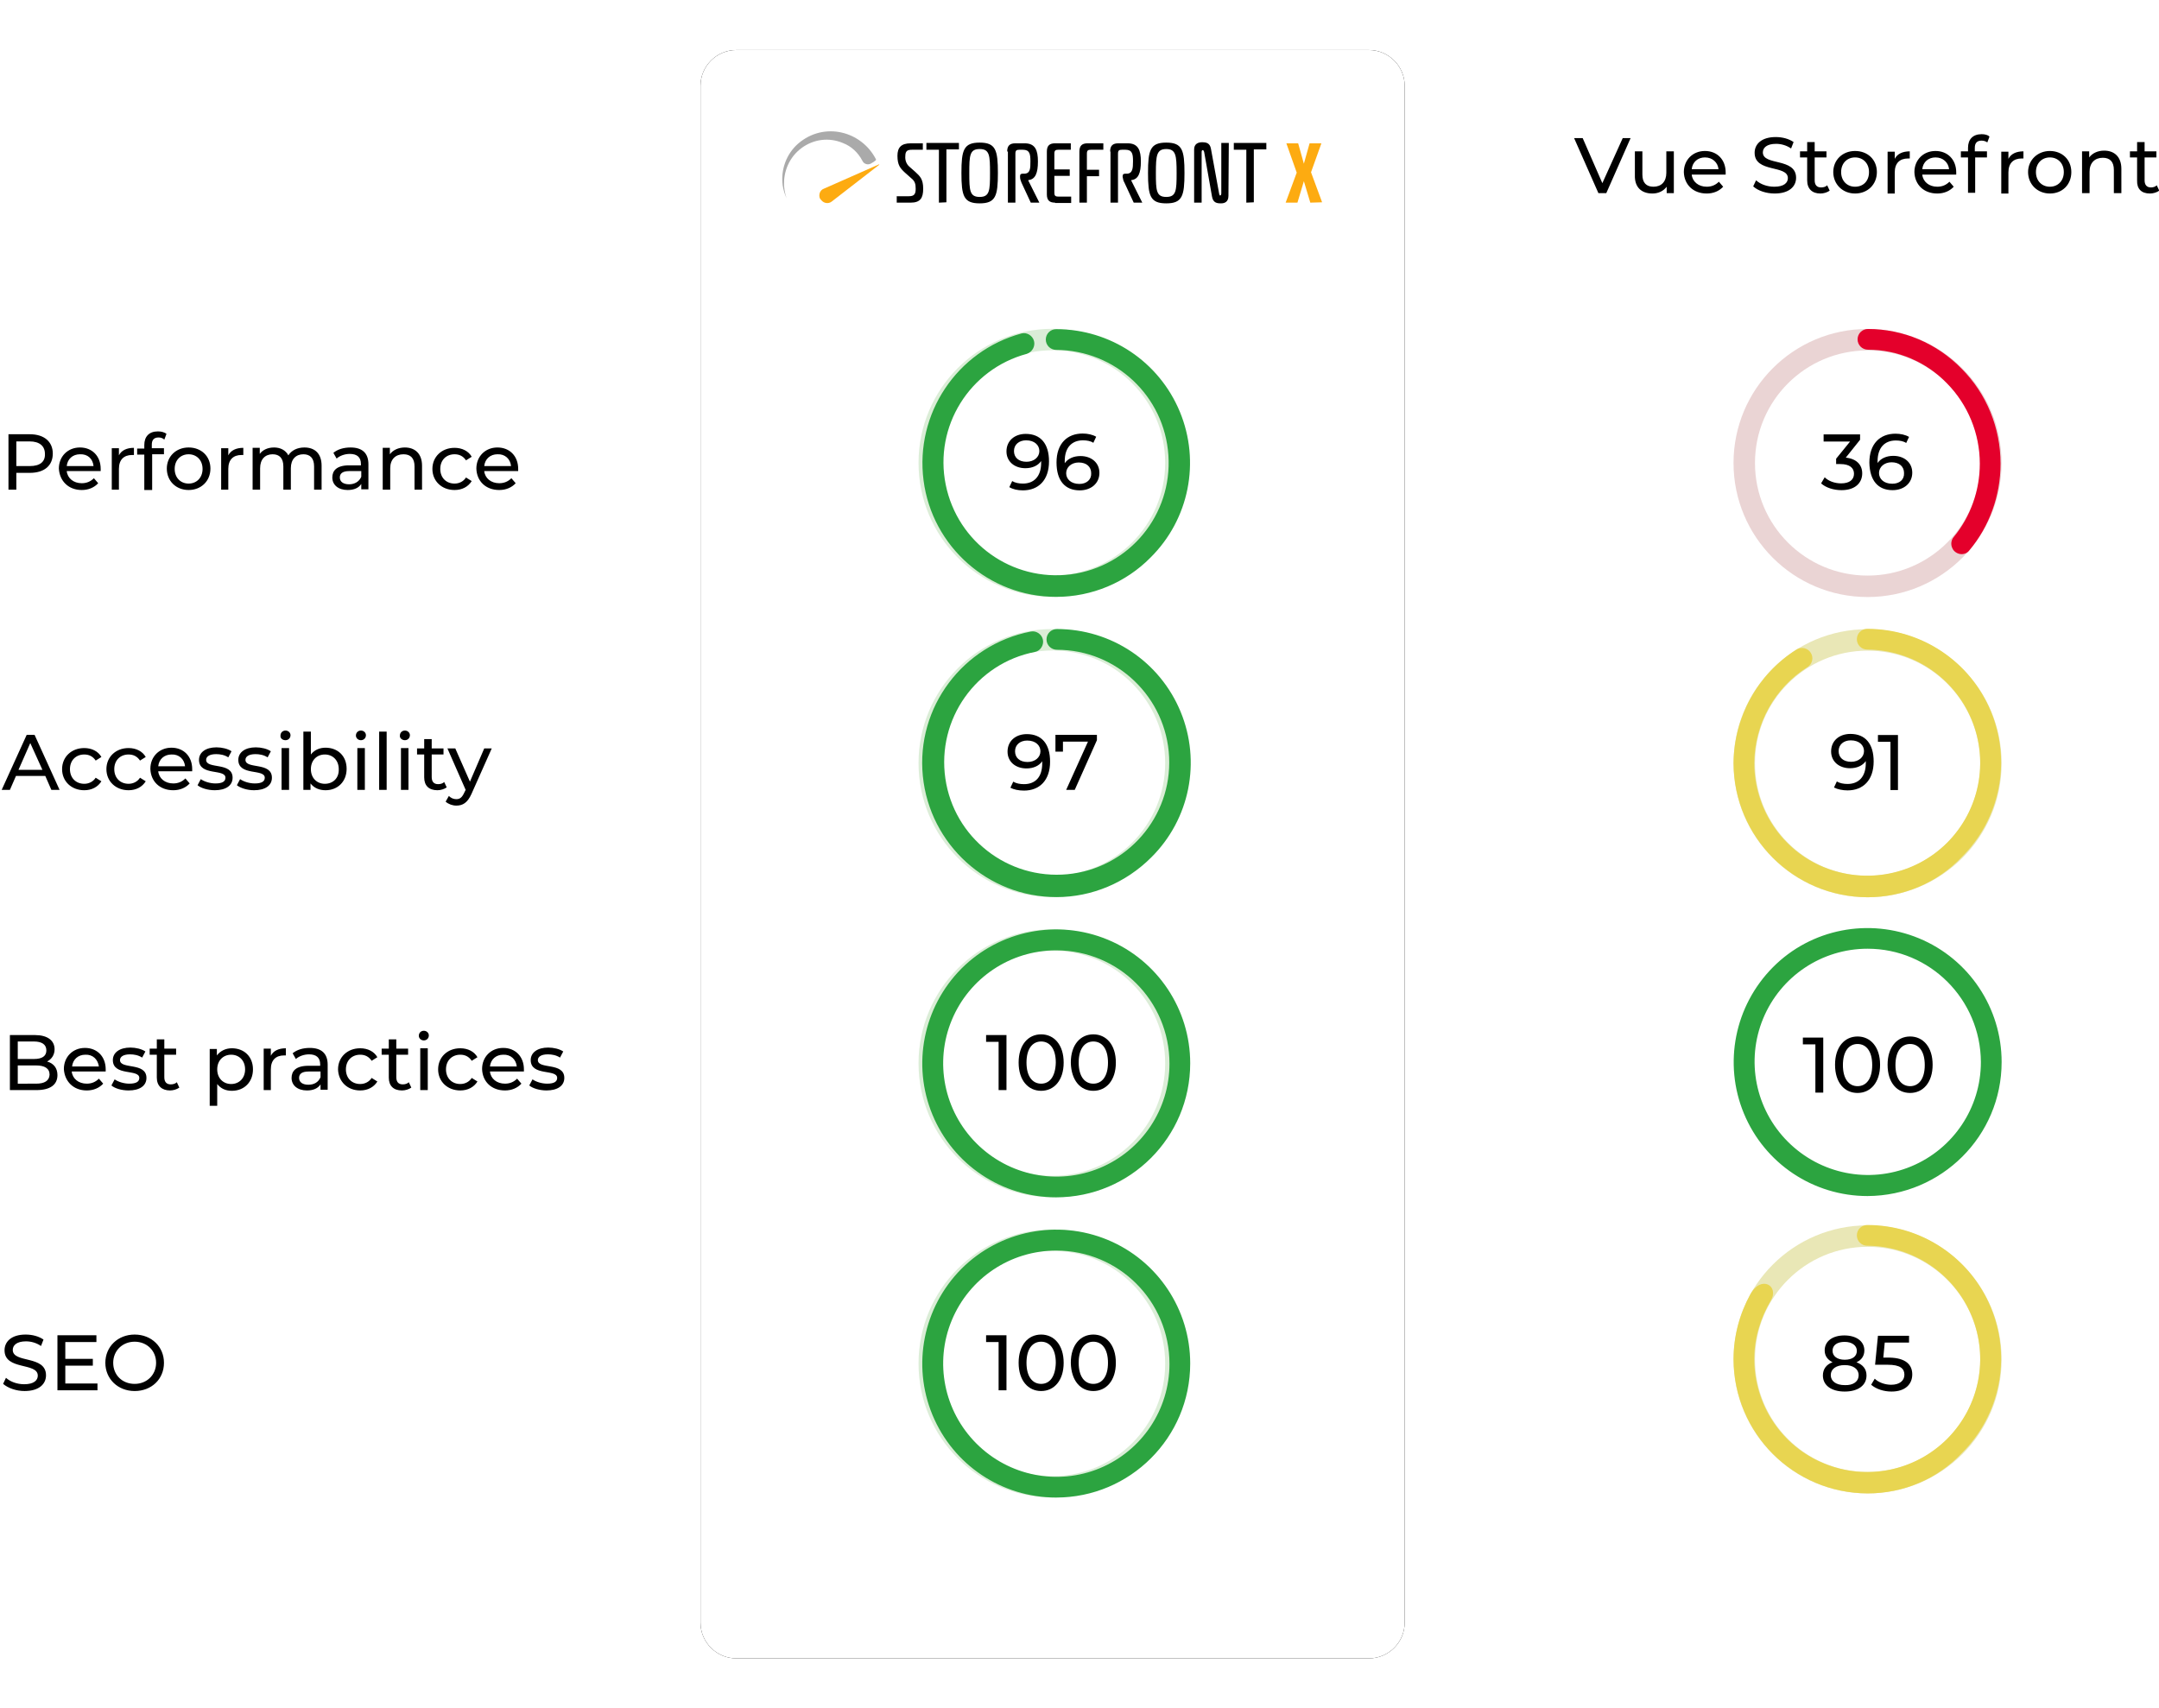
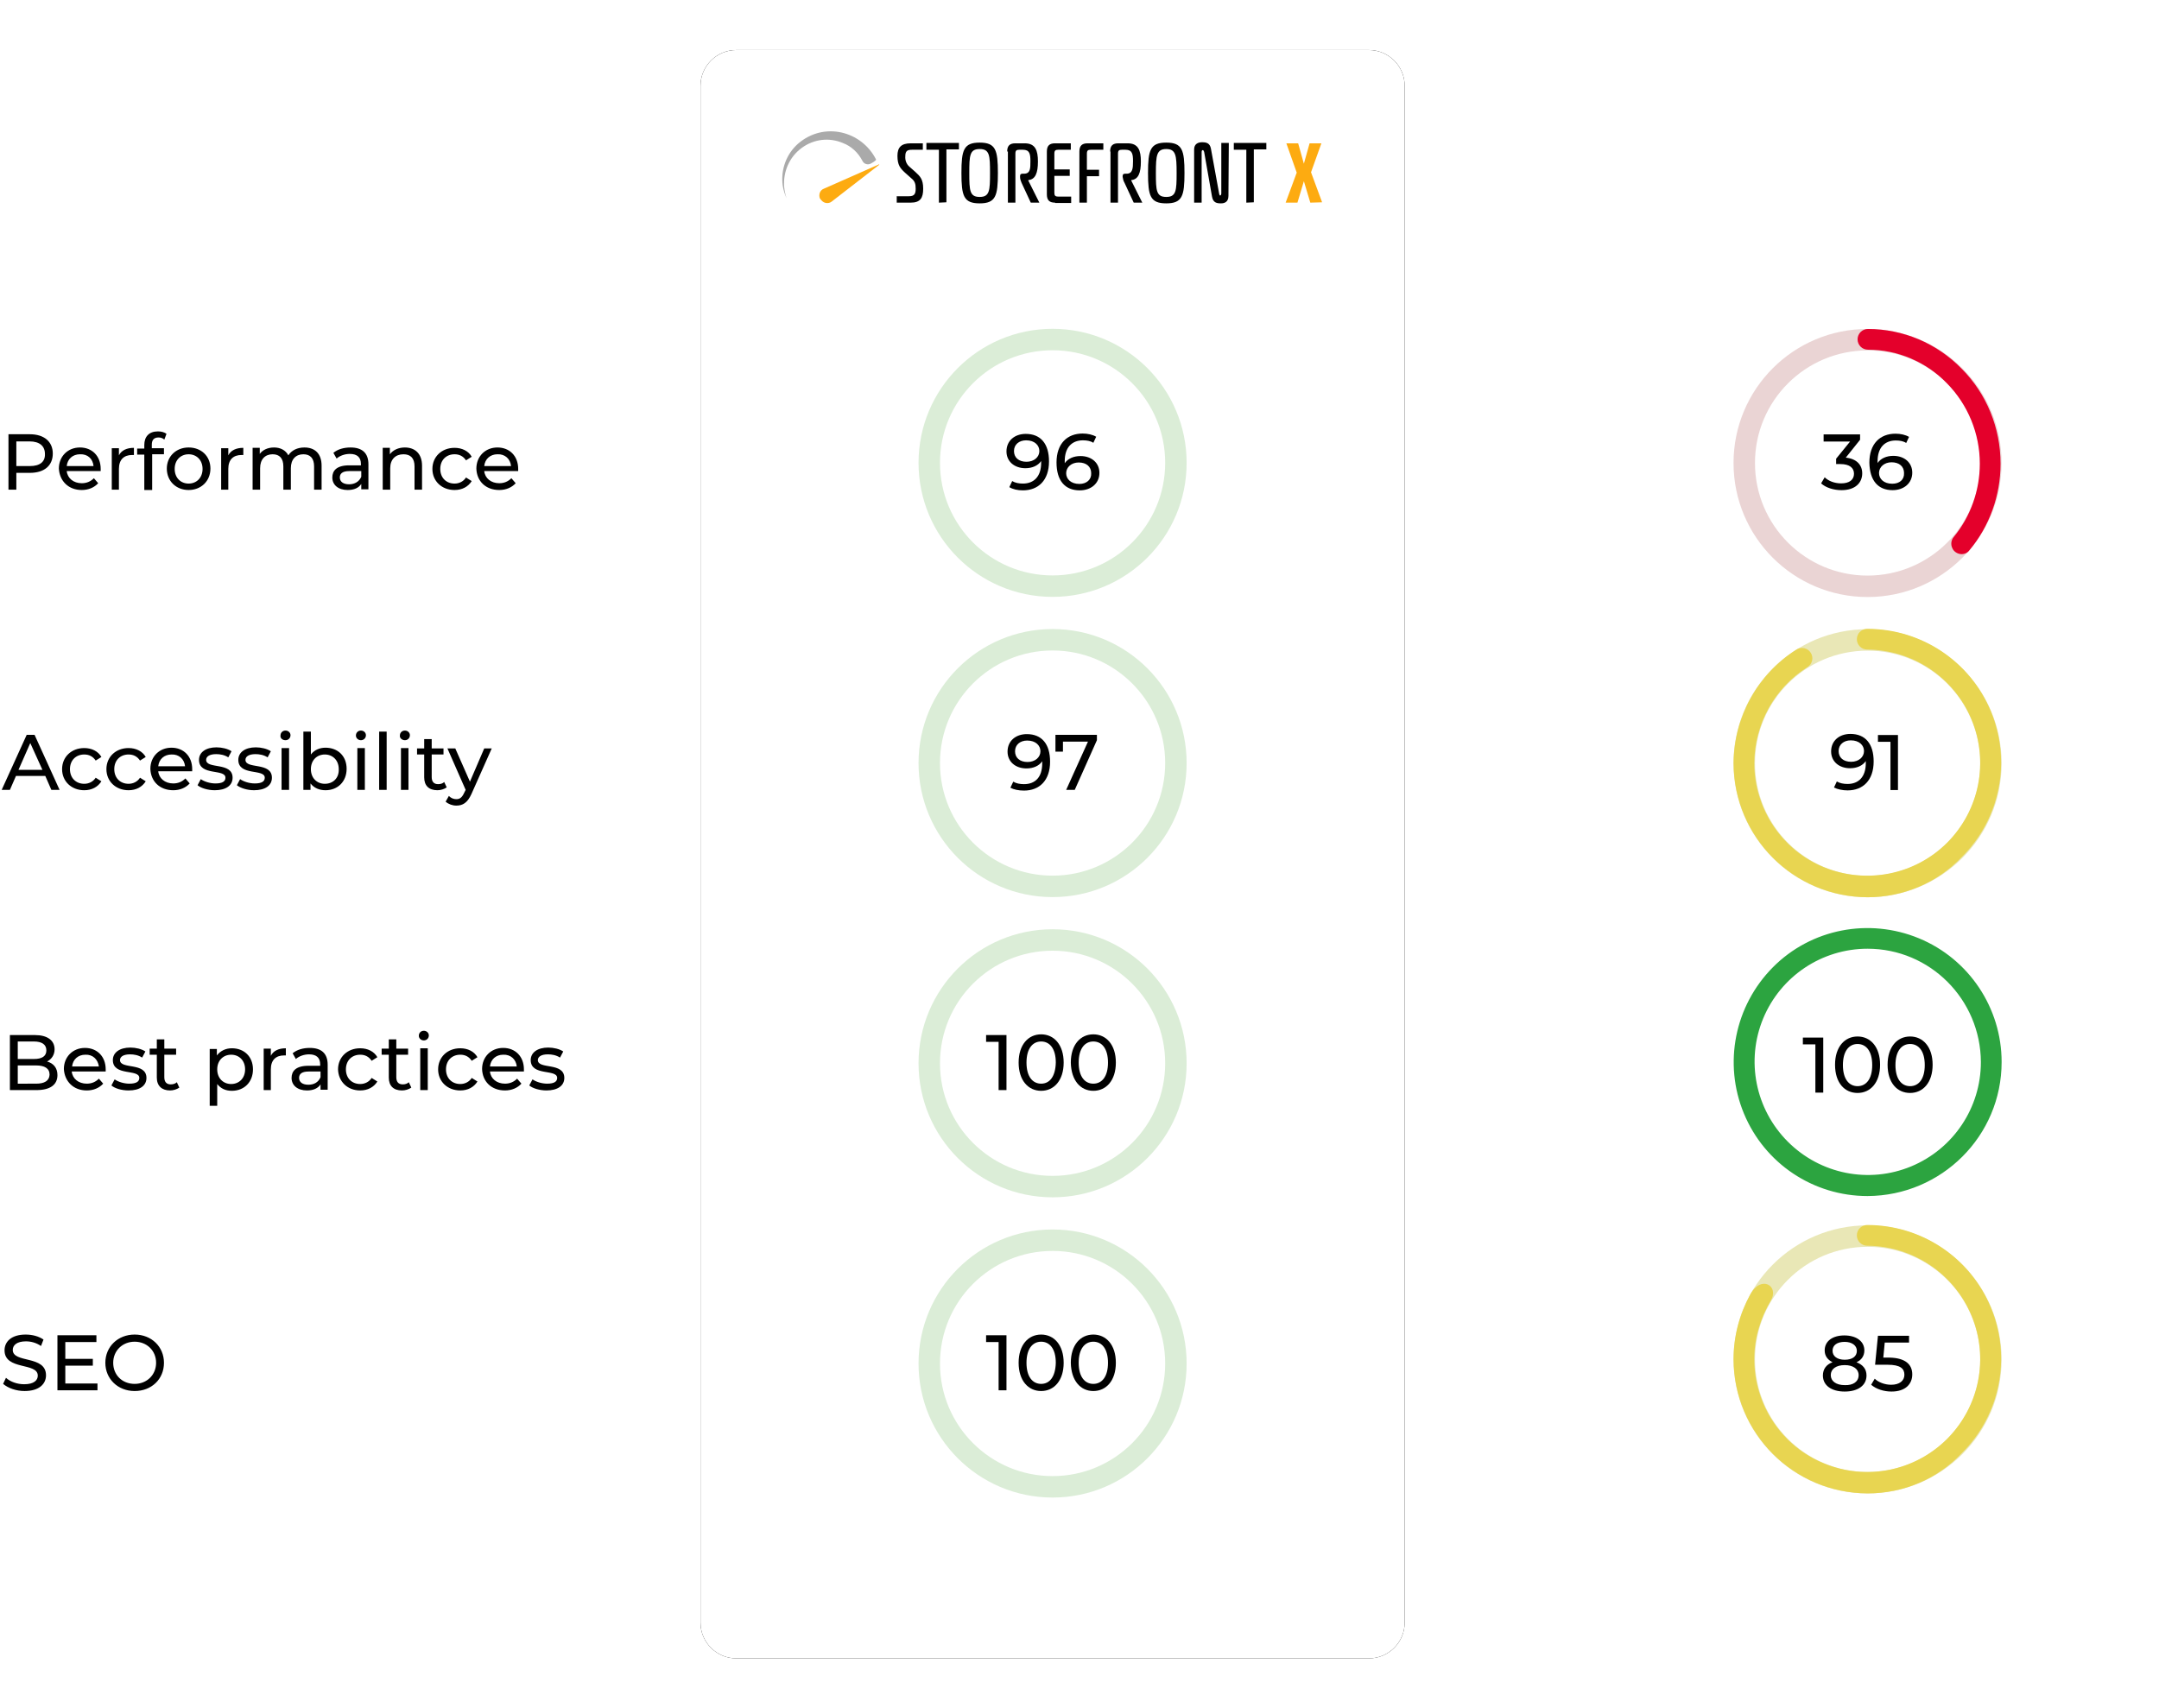
<svg xmlns="http://www.w3.org/2000/svg" version="1.1" id="Vrstva_1" x="0" y="0" viewBox="0 0 604 478" xml:space="preserve" enable-background="new 0 0 604 478">
  <style>.st4{fill:none;stroke:#e9e7b6;stroke-width:6}.st5{fill:#e8d551}.st7{fill:#2ca440}.st8{fill:none;stroke:#dbedd7;stroke-width:6}</style>
  <filter filterUnits="objectBoundingBox" height="109.3%" id="storefrontx-vs-vue-a" width="121.3%" x="-10.7%" y="-4.7%">
    <feOffset in="SourceAlpha" result="shadowOffsetOuter1" />
    <feGaussianBlur in="shadowOffsetOuter1" result="shadowBlurOuter1" stdDeviation="7" />
    <feColorMatrix in="shadowBlurOuter1" values="0 0 0 0 0 0 0 0 0 0 0 0 0 0 0 0 0 0 0.14 0" />
  </filter>
  <g transform="translate(.47 14)">
    <g filter="url(#storefrontx-vs-vue-a)">
      <path id="storefrontx-vs-vue-b_00000174601972543563626820000009760809856605129881_" d="M205.5 0h177c5.5 0 10 4.5 10 10v430c0 5.5-4.5 10-10 10h-177c-5.5 0-10-4.5-10-10V10c0-5.5 4.5-10 10-10z" fill-rule="evenodd" clip-rule="evenodd" />
    </g>
    <path id="storefrontx-vs-vue-b_00000150095604244865144520000004273254891821845439_" d="M205.5 0h177c5.5 0 10 4.5 10 10v430c0 5.5-4.5 10-10 10h-177c-5.5 0-10-4.5-10-10V10c0-5.5 4.5-10 10-10z" fill-rule="evenodd" clip-rule="evenodd" fill="#fff" />
    <path d="M4.1 123v-4.7h3.8c4 0 6.4-2 6.4-5.4 0-3.3-2.4-5.4-6.4-5.4h-6V123h2.2zm3.8-6.6H4.1v-6.9h3.7c2.8 0 4.3 1.3 4.3 3.5.1 2.2-1.4 3.4-4.2 3.4zm14.5 6.7c1.9 0 3.5-.7 4.6-1.9l-1.2-1.4c-.9.9-2 1.4-3.4 1.4-2.3 0-4-1.4-4.2-3.4h9.5v-.6c0-3.6-2.4-6-5.8-6s-5.9 2.5-5.9 5.9c.2 3.5 2.7 6 6.4 6zm3.3-6.7h-7.5c.2-2 1.7-3.3 3.7-3.3 2.2-.1 3.6 1.3 3.8 3.3zm7.1 6.6v-5.8c0-2.6 1.4-3.9 3.7-3.9h.5v-2c-2 0-3.5.7-4.2 2.1v-2h-2V123h2zm9.3 0v-9.9h3.3v-1.7H42v-1c0-1.3.6-2 1.9-2 .6 0 1.2.2 1.6.6l.6-1.6c-.6-.5-1.5-.7-2.4-.7-2.5 0-3.8 1.5-3.8 3.8v1h-2v1.7h2v9.9h2.2zm10.2.1c3.5 0 6.1-2.5 6.1-6s-2.6-5.9-6.1-5.9c-3.5 0-6.1 2.5-6.1 5.9 0 3.5 2.6 6 6.1 6zm0-1.8c-2.2 0-3.9-1.6-3.9-4.1s1.7-4.1 3.9-4.1 3.9 1.6 3.9 4.1-1.7 4.1-3.9 4.1zm11.1 1.7v-5.8c0-2.6 1.4-3.9 3.7-3.9h.5v-2c-2 0-3.5.7-4.2 2.1v-2h-2V123h2zm8.9 0v-6c0-2.5 1.4-3.9 3.5-3.9 1.9 0 3 1.1 3 3.4v6.5h2.1v-6c0-2.5 1.4-3.9 3.5-3.9 1.9 0 3 1.1 3 3.4v6.5h2.1v-6.7c0-3.4-1.9-5.1-4.8-5.1-2 0-3.6.8-4.5 2.2-.8-1.5-2.3-2.2-4-2.2-1.8 0-3.2.7-4 1.8v-1.7h-2V123h2.1zm24.5.1c1.8 0 3.1-.6 3.8-1.7v1.5h2v-7c0-3.2-1.8-4.7-5-4.7-1.9 0-3.6.5-4.8 1.5l.9 1.6c.9-.8 2.3-1.3 3.7-1.3 2.1 0 3.1 1 3.1 2.8v.4h-3.3c-3.5 0-4.7 1.5-4.7 3.4 0 2.1 1.7 3.5 4.3 3.5zm.4-1.6c-1.6 0-2.6-.7-2.6-1.9 0-1 .6-1.8 2.7-1.8h3.3v1.6c-.6 1.4-1.9 2.1-3.4 2.1zm11.5 1.5v-6c0-2.5 1.5-3.9 3.7-3.9 2 0 3.1 1.1 3.1 3.4v6.5h2.1v-6.7c0-3.4-2-5.1-4.8-5.1-1.8 0-3.3.7-4.2 1.9v-1.8h-2V123h2.1zm18 .1c2.1 0 3.8-.9 4.8-2.5l-1.6-1c-.7 1.1-1.9 1.7-3.2 1.7-2.3 0-4-1.6-4-4.1 0-2.5 1.7-4.1 4-4.1 1.3 0 2.4.5 3.2 1.7l1.6-1c-.9-1.6-2.7-2.5-4.8-2.5-3.6 0-6.2 2.5-6.2 5.9 0 3.4 2.6 5.9 6.2 5.9zm12.5 0c1.9 0 3.5-.7 4.6-1.9l-1.2-1.4c-.9.9-2 1.4-3.4 1.4-2.3 0-4-1.4-4.2-3.4h9.5v-.6c0-3.6-2.4-6-5.8-6s-5.9 2.5-5.9 5.9c.1 3.5 2.6 6 6.4 6zm3.3-6.7H135c.2-2 1.7-3.3 3.7-3.3 2.1-.1 3.6 1.3 3.8 3.3zM2.3 207l1.7-3.9h8.2l1.7 3.9h2.3l-7-15.4H7L0 207h2.3zm9.1-5.6H4.7l3.3-7.5 3.4 7.5zm11.7 5.7c2.1 0 3.8-.9 4.8-2.5l-1.6-1c-.7 1.1-1.9 1.7-3.2 1.7-2.3 0-4-1.6-4-4.1 0-2.5 1.7-4.1 4-4.1 1.3 0 2.4.5 3.2 1.7l1.6-1c-.9-1.6-2.7-2.5-4.8-2.5-3.6 0-6.2 2.5-6.2 5.9s2.6 5.9 6.2 5.9zm12.4 0c2.1 0 3.8-.9 4.8-2.5l-1.6-1c-.7 1.1-1.9 1.7-3.2 1.7-2.3 0-4-1.6-4-4.1 0-2.5 1.7-4.1 4-4.1 1.3 0 2.4.5 3.2 1.7l1.6-1c-.9-1.6-2.7-2.5-4.8-2.5-3.6 0-6.2 2.5-6.2 5.9s2.6 5.9 6.2 5.9zm12.5 0c1.9 0 3.5-.7 4.6-1.9l-1.2-1.4c-.9.9-2 1.4-3.4 1.4-2.3 0-4-1.4-4.2-3.4h9.5v-.6c0-3.6-2.4-6-5.8-6s-5.9 2.5-5.9 5.9c.1 3.5 2.6 6 6.4 6zm3.3-6.7h-7.5c.2-2 1.7-3.3 3.7-3.3 2.1-.1 3.6 1.3 3.8 3.3zm8.3 6.7c3.1 0 5-1.3 5-3.5 0-4.5-7.4-2.3-7.4-5 0-.9.9-1.6 2.8-1.6 1.1 0 2.3.2 3.4.9l.9-1.7c-1-.7-2.7-1.1-4.2-1.1-3 0-4.9 1.4-4.9 3.5 0 4.6 7.4 2.4 7.4 5 0 1-.8 1.6-2.8 1.6-1.5 0-3.1-.5-4.1-1.2l-.9 1.7c.9.8 2.9 1.4 4.8 1.4zm11 0c3.1 0 5-1.3 5-3.5 0-4.5-7.4-2.3-7.4-5 0-.9.9-1.6 2.8-1.6 1.1 0 2.3.2 3.4.9l.9-1.7c-1-.7-2.7-1.1-4.2-1.1-3 0-4.9 1.4-4.9 3.5 0 4.6 7.4 2.4 7.4 5 0 1-.8 1.6-2.8 1.6-1.5 0-3.1-.5-4.1-1.2l-.9 1.7c1 .8 2.9 1.4 4.8 1.4zm8.8-14c.8 0 1.4-.6 1.4-1.4 0-.7-.6-1.3-1.4-1.3-.8 0-1.4.6-1.4 1.4-.1.7.5 1.3 1.4 1.3zm1 13.9v-11.7h-2.1V207h2.1zm10.2.1c3.4 0 5.9-2.4 5.9-6s-2.5-5.9-5.9-5.9c-1.6 0-3.1.6-4.1 1.9v-6.4h-2.1V207h2v-1.8c1 1.3 2.5 1.9 4.2 1.9zm-.2-1.8c-2.2 0-3.9-1.6-3.9-4.1 0-2.5 1.7-4.1 3.9-4.1s3.9 1.6 3.9 4.1c.1 2.5-1.6 4.1-3.9 4.1zm10.1-12.2c.8 0 1.4-.6 1.4-1.4 0-.7-.6-1.3-1.4-1.3-.8 0-1.4.6-1.4 1.4 0 .7.6 1.3 1.4 1.3zm1.1 13.9v-11.7h-2.1V207h2.1zm6.1 0v-16.3h-2.1V207h2.1zm5.1-13.9c.8 0 1.4-.6 1.4-1.4 0-.7-.6-1.3-1.4-1.3-.8 0-1.4.6-1.4 1.4-.1.7.6 1.3 1.4 1.3zm1 13.9v-11.7h-2.1V207h2.1zm8.1.1c.9 0 1.9-.3 2.6-.8l-.7-1.5c-.4.4-1 .6-1.7.6-1.2 0-1.8-.7-1.8-2v-6.3h3.3v-1.7h-3.3v-2.6h-2.1v2.6h-2v1.7h2v6.4c0 2.3 1.3 3.6 3.7 3.6zm5.3 4.3c1.8 0 3.1-.8 4.2-3.2l5.7-12.8H135l-4 9.3-4.1-9.3h-2.2l5.1 11.6-.4.8c-.6 1.3-1.2 1.8-2.2 1.8-.8 0-1.5-.3-2.1-.9l-.9 1.6c.8.7 1.9 1.1 3 1.1zM9.7 291c3.9 0 5.9-1.5 5.9-4.2 0-2-1.1-3.3-2.9-3.8 1.2-.6 2.1-1.8 2.1-3.4 0-2.5-2-4-5.5-4h-7V291h7.4zm-.7-8.7H4.5v-4.9H9c2.2 0 3.5.8 3.5 2.5 0 1.6-1.2 2.4-3.5 2.4zm.6 6.9H4.5v-5.1h5.1c2.4 0 3.8.8 3.8 2.6-.1 1.7-1.4 2.5-3.8 2.5zm14.2 1.9c1.9 0 3.5-.7 4.6-1.9l-1.2-1.4c-.9.9-2 1.4-3.4 1.4-2.3 0-4-1.4-4.2-3.4h9.5v-.6c0-3.6-2.4-6-5.8-6s-5.9 2.5-5.9 5.9c.2 3.5 2.7 6 6.4 6zm3.4-6.7h-7.5c.2-2 1.7-3.3 3.7-3.3 2.1-.1 3.5 1.3 3.8 3.3zm8.3 6.7c3.1 0 5-1.3 5-3.5 0-4.5-7.4-2.3-7.4-5 0-.9.9-1.6 2.8-1.6 1.1 0 2.3.2 3.4.9l.9-1.7c-1-.7-2.7-1.1-4.2-1.1-3 0-4.9 1.4-4.9 3.5 0 4.6 7.4 2.4 7.4 5 0 1-.8 1.6-2.8 1.6-1.5 0-3.1-.5-4.1-1.2l-.9 1.7c.9.8 2.8 1.4 4.8 1.4zm11.6 0c.9 0 1.9-.3 2.6-.8l-.7-1.5c-.4.4-1 .6-1.7.6-1.2 0-1.8-.7-1.8-2v-6.3h3.3v-1.7h-3.3v-2.6h-2.1v2.6h-2v1.7h2v6.4c0 2.3 1.4 3.6 3.7 3.6zm13.2 4.2v-6c1 1.3 2.4 1.9 4.1 1.9 3.4 0 5.9-2.4 5.9-6s-2.5-5.9-5.9-5.9c-1.7 0-3.2.7-4.2 2v-1.8h-2v15.9h2.1zm3.9-6c-2.2 0-3.9-1.6-3.9-4.1 0-2.5 1.7-4.1 3.9-4.1s3.9 1.6 3.9 4.1c0 2.5-1.7 4.1-3.9 4.1zm11.1 1.7v-5.8c0-2.6 1.4-3.9 3.7-3.9h.5v-2c-2 0-3.5.7-4.2 2.1v-2h-2V291h2zm10.1.1c1.8 0 3.1-.6 3.8-1.7v1.5h2v-7c0-3.2-1.8-4.7-5-4.7-1.9 0-3.6.5-4.8 1.5l.9 1.6c.9-.8 2.3-1.3 3.7-1.3 2.1 0 3.1 1 3.1 2.8v.4h-3.3c-3.5 0-4.7 1.5-4.7 3.4 0 2.1 1.7 3.5 4.3 3.5zm.4-1.6c-1.6 0-2.6-.7-2.6-1.9 0-1 .6-1.8 2.7-1.8h3.3v1.6c-.6 1.4-1.8 2.1-3.4 2.1zm14.5 1.6c2.1 0 3.8-.9 4.8-2.5l-1.6-1c-.7 1.1-1.9 1.7-3.2 1.7-2.3 0-4-1.6-4-4.1 0-2.5 1.7-4.1 4-4.1 1.3 0 2.4.5 3.2 1.7l1.6-1c-.9-1.6-2.7-2.5-4.8-2.5-3.6 0-6.2 2.5-6.2 5.9.1 3.4 2.6 5.9 6.2 5.9zm11.7 0c.9 0 1.9-.3 2.6-.8l-.7-1.5c-.4.4-1 .6-1.7.6-1.2 0-1.8-.7-1.8-2v-6.3h3.3v-1.7h-3.3v-2.6h-2.1v2.6h-2v1.7h2v6.4c0 2.3 1.3 3.6 3.7 3.6zm6.1-14c.8 0 1.4-.6 1.4-1.4 0-.7-.6-1.3-1.4-1.3-.8 0-1.4.6-1.4 1.4 0 .7.6 1.3 1.4 1.3zm1.1 13.9v-11.7h-2.1V291h2.1zm9.1.1c2.1 0 3.8-.9 4.8-2.5l-1.6-1c-.7 1.1-1.9 1.7-3.2 1.7-2.3 0-4-1.6-4-4.1 0-2.5 1.7-4.1 4-4.1 1.3 0 2.4.5 3.2 1.7l1.6-1c-.9-1.6-2.7-2.5-4.8-2.5-3.6 0-6.2 2.5-6.2 5.9 0 3.4 2.6 5.9 6.2 5.9zm12.5 0c1.9 0 3.5-.7 4.6-1.9l-1.2-1.4c-.9.9-2 1.4-3.4 1.4-2.3 0-4-1.4-4.2-3.4h9.5v-.6c0-3.6-2.4-6-5.8-6s-5.9 2.5-5.9 5.9c.1 3.5 2.6 6 6.4 6zm3.3-6.7h-7.5c.2-2 1.7-3.3 3.7-3.3 2.1-.1 3.6 1.3 3.8 3.3zm8.3 6.7c3.1 0 5-1.3 5-3.5 0-4.5-7.4-2.3-7.4-5 0-.9.9-1.6 2.8-1.6 1.1 0 2.3.2 3.4.9l.9-1.7c-1-.7-2.7-1.1-4.2-1.1-3 0-4.9 1.4-4.9 3.5 0 4.6 7.4 2.4 7.4 5 0 1-.8 1.6-2.8 1.6-1.5 0-3.1-.5-4.1-1.2l-.9 1.7c.9.8 2.9 1.4 4.8 1.4zm-146 84.1c4.1 0 6-2 6-4.4 0-5.7-9.3-3.3-9.3-7.1 0-1.3 1.1-2.4 3.7-2.4 1.4 0 2.9.4 4.2 1.3l.7-1.8c-1.3-.9-3.1-1.4-5-1.4-4 0-5.9 2-5.9 4.4 0 5.7 9.3 3.3 9.3 7.1 0 1.3-1.1 2.4-3.8 2.4-2 0-3.9-.7-5.1-1.8l-.8 1.7c1.4 1.2 3.7 2 6 2zm20.4-.2v-1.9h-9v-5h7.7v-1.9h-7.7v-4.7h8.7v-1.9H15.6V375h11.2zm10.4.2c4.7 0 8.2-3.3 8.2-7.9 0-4.5-3.5-7.9-8.2-7.9-4.7 0-8.2 3.4-8.2 7.9s3.5 7.9 8.2 7.9zm0-2c-3.5 0-6-2.5-6-5.9 0-3.4 2.6-5.9 6-5.9s6 2.5 6 5.9c0 3.4-2.6 5.9-6 5.9z" />
    <g transform="translate(439.902 23.544)">
-       <path d="M9 16.5l6.8-15.4h-2.2L7.9 13.7 2.4 1.1H0l6.8 15.4H9zm12.9.1c1.7 0 3.1-.7 4-1.9v1.8h2V4.8h-2.1v6c0 2.5-1.4 3.9-3.6 3.9-2 0-3.1-1.1-3.1-3.4V4.8H17v6.7c-.1 3.4 1.9 5.1 4.9 5.1zm15.2 0c1.9 0 3.5-.7 4.6-1.9l-1.2-1.4c-.9.9-2 1.4-3.4 1.4-2.3 0-4-1.4-4.2-3.4h9.5v-.6c0-3.6-2.4-6-5.8-6s-5.9 2.5-5.9 5.9c.1 3.5 2.6 6 6.4 6zm3.3-6.8h-7.5c.2-2 1.7-3.3 3.7-3.3 2.1 0 3.6 1.4 3.8 3.3zm15.7 6.8c4.1 0 6-2 6-4.4 0-5.7-9.3-3.3-9.3-7.1 0-1.3 1.1-2.4 3.7-2.4 1.4 0 2.9.4 4.2 1.3l.7-1.8c-1.3-.9-3.1-1.4-5-1.4-4 0-5.9 2-5.9 4.4 0 5.7 9.3 3.3 9.3 7.1 0 1.3-1.1 2.4-3.8 2.4-2 0-3.9-.7-5.1-1.8l-.8 1.7c1.3 1.2 3.6 2 6 2zm12.8 0c.9 0 1.9-.3 2.6-.8l-.7-1.5c-.4.4-1 .6-1.7.6-1.2 0-1.8-.7-1.8-2V6.5h3.3V4.8h-3.3V2.2h-2.1v2.6h-2v1.7h2v6.4c0 2.4 1.4 3.7 3.7 3.7zm9.7 0c3.5 0 6.1-2.5 6.1-6s-2.6-5.9-6.1-5.9-6.1 2.5-6.1 5.9 2.6 6 6.1 6zm0-1.9c-2.2 0-3.9-1.6-3.9-4.1s1.7-4.1 3.9-4.1 3.9 1.6 3.9 4.1-1.6 4.1-3.9 4.1zm11.1 1.8v-5.8c0-2.6 1.4-3.9 3.7-3.9h.5v-2c-2 0-3.5.7-4.2 2.1v-2h-2v11.7h2zm11.9.1c1.9 0 3.5-.7 4.6-1.9l-1.2-1.4c-.9.9-2 1.4-3.4 1.4-2.3 0-4-1.4-4.2-3.4h9.5v-.6c0-3.6-2.4-6-5.8-6s-5.9 2.5-5.9 5.9c.1 3.5 2.6 6 6.4 6zm3.3-6.8h-7.5c.2-2 1.7-3.3 3.7-3.3 2.1 0 3.6 1.4 3.8 3.3zm7.3 6.7v-10h3.3V4.8h-3.4v-1c0-1.3.6-2 1.9-2 .6 0 1.2.2 1.6.5l.6-1.6c-.4-.5-1.3-.7-2.2-.7-2.5 0-3.8 1.5-3.8 3.8v1h-2v1.7h2v9.9h2zm9.3 0v-5.8c0-2.6 1.4-3.9 3.7-3.9h.5v-2c-2 0-3.5.7-4.2 2.1v-2h-2v11.7h2zm11.6.1c3.5 0 6-2.5 6-6s-2.6-5.9-6-5.9-6.1 2.5-6.1 5.9 2.6 6 6.1 6zm0-1.9c-2.2 0-3.9-1.6-3.9-4.1s1.7-4.1 3.9-4.1 3.9 1.6 3.9 4.1-1.7 4.1-3.9 4.1zm11.1 1.8v-6c0-2.5 1.5-3.9 3.7-3.9 2 0 3.1 1.1 3.1 3.4v6.5h2.1V9.7c0-3.4-2-5.1-4.8-5.1-1.8 0-3.3.7-4.2 1.9V4.8h-2v11.7h2.1zm16.9.1c.9 0 1.9-.3 2.6-.8l-.7-1.5c-.4.4-1 .6-1.6.6-1.2 0-1.8-.7-1.8-2V6.5h3.3V4.8h-3.3V2.2h-2.1v2.6h-2v1.7h2v6.4c-.1 2.4 1.2 3.7 3.6 3.7z" />
      <circle cx="82.1" cy="92" r="34.5" fill="none" stroke="#ead4d4" stroke-width="6" />
      <circle class="st4" cx="82.1" cy="176" r="34.5" />
      <path d="M74.8 99.6c3.9 0 5.8-2.1 5.8-4.7 0-2.4-1.6-4.1-4.6-4.4l4-5V84H69.8v2h7.4l-3.9 4.8v1.5h1.2c2.6 0 3.8 1.1 3.8 2.7 0 1.7-1.3 2.7-3.6 2.7-1.9 0-3.6-.7-4.6-1.7l-1 1.7c1.3 1.2 3.5 1.9 5.7 1.9zm14.3 0c3.1 0 5.5-1.9 5.5-4.9 0-2.8-2.2-4.7-5.3-4.7-1.9 0-3.5.7-4.4 2v-.5c0-3.8 2-5.8 5.1-5.8 1.1 0 2.2.2 2.9.7l.8-1.7c-1-.6-2.4-.9-3.8-.9-4.3 0-7.3 2.8-7.3 8.1.1 5 2.4 7.7 6.5 7.7zm-.1-1.8c-2.4 0-3.7-1.4-3.7-3 0-1.7 1.5-3 3.5-3 2.2 0 3.5 1.2 3.5 3 .1 1.9-1.3 3-3.3 3zm-12.5 85.8c4.3 0 7.3-2.8 7.3-8.1 0-4.9-2.3-7.7-6.5-7.7-3.1 0-5.4 1.9-5.4 4.9 0 2.8 2.2 4.7 5.3 4.7 1.9 0 3.5-.7 4.4-2v.6c0 3.8-2 5.8-5.1 5.8-1.1 0-2.2-.2-3-.7l-.8 1.7c1 .5 2.4.8 3.8.8zm1-8c-2.2 0-3.5-1.2-3.5-3s1.4-3 3.4-3c2.4 0 3.7 1.4 3.7 3 0 1.7-1.5 3-3.6 3zm13.1 7.9v-15.4H85v1.9h3.5v13.5h2.1zm-8.8 163.8c0 2.8-2.4 4.5-6.1 4.5-3.7 0-6.1-1.7-6.1-4.5 0-1.8 1-3.1 2.7-3.7-1.4-.7-2.2-1.8-2.2-3.3 0-2.6 2.2-4.2 5.5-4.2s5.6 1.6 5.6 4.2c0 1.5-.8 2.7-2.2 3.3 1.8.7 2.8 1.9 2.8 3.7zm-2.2-.1c0-1.7-1.5-2.8-3.9-2.8s-3.9 1.1-3.9 2.8c0 1.7 1.5 2.8 3.9 2.8 2.4.1 3.9-1 3.9-2.8zm-7.3-6.8c0 1.5 1.3 2.5 3.4 2.5 2.1 0 3.4-.9 3.4-2.5 0-1.5-1.4-2.5-3.4-2.5-2.1 0-3.4.9-3.4 2.5zm22.3 6.6c0 2.7-1.9 4.8-5.8 4.8-2.2 0-4.3-.7-5.7-1.9l1-1.7c1 1 2.8 1.7 4.6 1.7 2.3 0 3.7-1.1 3.7-2.8 0-1.7-1.1-2.8-4.7-2.8h-3.5l.8-8.1h8.7v1.9h-6.8l-.4 4.2h1.7c4.6.1 6.4 2 6.4 4.7z" />
      <path class="st5" d="M82.1 213.5c-20.7-.1-37.4-16.8-37.5-37.5.1-12.9 6.7-24.9 17.6-31.8 1.4-.9 3.2-.4 4 .9.9 1.4.4 3.2-.9 4-9.2 5.8-14.8 15.9-14.9 26.8 0 12.8 7.7 24.4 19.5 29.2s25.4 2.2 34.5-6.9c9-9.1 11.7-22.6 6.8-34.4-4.9-11.8-16.4-19.5-29.2-19.6-1.6 0-2.9-1.3-2.9-2.9s1.3-2.9 2.9-2.9c15.2 0 28.8 9.1 34.6 23.1s2.6 30.1-8.2 40.8c-6.8 7.2-16.4 11.2-26.3 11.2z" />
      <path d="M108.4 117.5c-1.1 0-2.2-.7-2.6-1.7-.5-1-.3-2.3.4-3.1 4.7-5.7 7.3-13 7.3-20.5 0-8.4-3.3-16.5-9.2-22.5-5.8-6-13.8-9.4-22.1-9.4-1.6 0-2.9-1.3-2.9-2.9 0-1.6 1.3-2.9 2.9-2.9 9.8 0 19.3 4 26.2 11.1 7 7 10.9 16.6 10.9 26.6 0 8.9-3.1 17.5-8.7 24.2-.5.7-1.3 1.1-2.2 1.1z" fill="#e4002b" />
      <path class="st7" d="M82.1 297.1c-15.2 0-28.8-9.1-34.6-23.1s-2.6-30.1 8.1-40.9 26.9-13.9 40.9-8.1 23.1 19.5 23.1 34.6c0 20.7-16.8 37.4-37.5 37.5zm0-69.2c-12.8 0-24.3 7.7-29.2 19.5s-2.2 25.4 6.9 34.5 22.7 11.8 34.5 6.9 19.5-16.4 19.5-29.2c-.1-17.5-14.2-31.7-31.7-31.7z" />
      <circle class="st4" cx="82.1" cy="342.8" r="34.5" />
      <path class="st5" d="M82.1 380.3c-20.7-.1-37.4-16.8-37.5-37.5 0-6.5 1.7-12.7 4.7-18.2s8.2-2.4 5.7 1.8c-2.9 4.9-4.6 10.5-4.6 16.3 0 12.8 7.7 24.4 19.5 29.2 11.8 4.9 25.4 2.2 34.5-6.9 9-9.1 11.7-22.6 6.8-34.4-4.9-11.8-16.4-19.5-29.2-19.6-1.6 0-2.9-1.3-2.9-2.9 0-1.6 1.3-2.9 2.9-2.9 15.2 0 28.8 9.1 34.6 23.1 5.8 14 2.6 30.1-8.2 40.8-6.8 7.2-16.3 11.2-26.3 11.2z" />
    </g>
    <circle class="st8" cx="294" cy="115.5" r="34.5" />
    <circle class="st8" cx="294" cy="199.5" r="34.5" />
    <circle class="st8" cx="294" cy="283.5" r="34.5" />
    <circle class="st8" cx="294" cy="367.5" r="34.5" />
    <path d="M285.7 123.2c4.3 0 7.3-2.8 7.3-8.1 0-4.9-2.3-7.7-6.5-7.7-3.1 0-5.4 1.9-5.4 4.9 0 2.8 2.2 4.7 5.3 4.7 1.9 0 3.5-.7 4.4-2v.5c0 3.8-2 5.8-5.1 5.8-1.1 0-2.2-.2-3-.7l-.8 1.7c1 .6 2.3.9 3.8.9zm1-8c-2.2 0-3.5-1.2-3.5-3s1.4-3 3.4-3c2.4 0 3.7 1.4 3.7 3 0 1.7-1.5 3-3.6 3zm14.9 8c3.1 0 5.5-1.9 5.5-4.9 0-2.8-2.2-4.7-5.3-4.7-1.9 0-3.5.7-4.4 2v-.6c0-3.8 2-5.8 5.1-5.8 1.1 0 2.2.2 2.9.7l.8-1.7c-1-.6-2.4-.9-3.8-.9-4.3 0-7.3 2.8-7.3 8.1 0 5 2.3 7.8 6.5 7.8zm-.1-1.8c-2.4 0-3.7-1.4-3.7-3 0-1.7 1.5-3 3.5-3 2.2 0 3.5 1.2 3.5 3 .1 1.8-1.3 3-3.3 3zM286 207.2c4.3 0 7.3-2.8 7.3-8.1 0-4.9-2.3-7.7-6.5-7.7-3.1 0-5.4 1.9-5.4 4.9 0 2.8 2.2 4.7 5.3 4.7 1.9 0 3.5-.7 4.4-2v.6c0 3.9-2 5.8-5.1 5.8-1.1 0-2.2-.2-3-.7l-.8 1.7c.9.5 2.3.8 3.8.8zm1-8c-2.2 0-3.5-1.2-3.5-3s1.4-3 3.4-3c2.4 0 3.7 1.4 3.7 3 0 1.7-1.5 3-3.6 3zm13.2 7.8l6.2-13.9v-1.5h-11.6v4.7h2.1v-2.8h7l-6.1 13.5h2.4zm-19.1 84v-15.4h-5.7v1.9h3.5V291h2.2zm9.7.2c3.6 0 6.3-2.9 6.3-7.9s-2.7-7.9-6.3-7.9c-3.6 0-6.3 2.9-6.3 7.9s2.7 7.9 6.3 7.9zm0-2c-2.4 0-4.1-2-4.1-5.9 0-3.9 1.7-5.9 4.1-5.9 2.4 0 4.1 2 4.1 5.9-.1 3.9-1.7 5.9-4.1 5.9zm14.6 2c3.6 0 6.3-2.9 6.3-7.9s-2.7-7.9-6.3-7.9c-3.6 0-6.3 2.9-6.3 7.9.1 5 2.7 7.9 6.3 7.9zm0-2c-2.4 0-4.1-2-4.1-5.9 0-3.9 1.7-5.9 4.1-5.9 2.4 0 4.1 2 4.1 5.9 0 3.9-1.7 5.9-4.1 5.9zM281.1 375v-15.4h-5.7v1.9h3.5V375h2.2zm9.7.2c3.6 0 6.3-2.9 6.3-7.9s-2.7-7.9-6.3-7.9c-3.6 0-6.3 2.9-6.3 7.9s2.7 7.9 6.3 7.9zm0-2c-2.4 0-4.1-2-4.1-5.9 0-3.9 1.7-5.9 4.1-5.9 2.4 0 4.1 2 4.1 5.9-.1 3.9-1.7 5.9-4.1 5.9zm14.6 2c3.6 0 6.3-2.9 6.3-7.9s-2.7-7.9-6.3-7.9c-3.6 0-6.3 2.9-6.3 7.9.1 5 2.7 7.9 6.3 7.9zm0-2c-2.4 0-4.1-2-4.1-5.9 0-3.9 1.7-5.9 4.1-5.9 2.4 0 4.1 2 4.1 5.9 0 3.9-1.7 5.9-4.1 5.9z" />
-     <path class="st7" d="M295 321c-15.2 0-28.8-9.1-34.6-23.1s-2.6-30.1 8.1-40.9c10.7-10.7 26.9-13.9 40.9-8.1 14 5.8 23.1 19.5 23.1 34.6 0 20.7-16.8 37.5-37.5 37.5zm0-69.1c-12.8 0-24.3 7.7-29.2 19.5-4.9 11.8-2.2 25.4 6.9 34.5 9.1 9.1 22.7 11.8 34.5 6.9s19.5-16.4 19.5-29.2c0-17.6-14.2-31.7-31.7-31.7zm0 153.1c-15.2 0-28.8-9.1-34.6-23.1s-2.6-30.1 8.1-40.9c10.7-10.7 26.9-13.9 40.9-8.1s23.1 19.5 23.1 34.6c0 20.7-16.8 37.5-37.5 37.5zm0-69.1c-12.8 0-24.3 7.7-29.2 19.5-4.9 11.8-2.2 25.4 6.9 34.5 9.1 9.1 22.7 11.8 34.5 6.9s19.5-16.4 19.5-29.2c0-17.6-14.2-31.7-31.7-31.7zm.1-98.9c-19.3 0-35.5-14.7-37.4-33.9-1.9-19.2 11.2-36.7 30.2-40.4 1.6-.3 3.1.8 3.4 2.3s-.7 3.1-2.2 3.4c-16.5 3.2-27.5 18.8-25.1 35.4 2.4 16.6 17.4 28.4 34.2 26.8 16.7-1.6 29.2-16.1 28.4-32.8s-14.6-30-31.4-30c-1.6 0-2.9-1.3-2.9-2.9s1.3-2.9 2.9-2.9c15.2 0 28.8 9.1 34.6 23.1s2.6 30.1-8.2 40.8C314.5 233 305 237 295.1 237zm-.1-84c-18.8 0-34.7-14-37.1-32.6s9.3-36.2 27.4-41.1c1.5-.4 3.1.6 3.5 2.1s-.5 3.1-2 3.6c-16 4.3-26 20.3-22.7 36.6s18.5 27.2 35 25.1c16.5-2.2 28.4-16.7 27.3-33.3-1.1-16.6-14.8-29.4-31.4-29.5-1.6 0-2.9-1.3-2.9-2.9 0-1.6 1.3-2.9 2.9-2.9 15.2 0 28.8 9.1 34.6 23.1 5.8 14 2.6 30.1-8.2 40.8-6.9 7-16.4 11-26.4 11z" />
    <path d="M509.6 291.7v-15.4h-5.7v1.9h3.5v13.5h2.2zm9.6.1c3.6 0 6.3-2.9 6.3-7.9s-2.7-7.9-6.3-7.9c-3.6 0-6.3 2.9-6.3 7.9 0 5.1 2.7 7.9 6.3 7.9zm0-1.9c-2.4 0-4.1-2-4.1-5.9 0-3.9 1.7-5.9 4.1-5.9 2.4 0 4.1 2 4.1 5.9 0 3.9-1.7 5.9-4.1 5.9zm14.7 1.9c3.6 0 6.3-2.9 6.3-7.9s-2.7-7.9-6.3-7.9c-3.6 0-6.3 2.9-6.3 7.9 0 5.1 2.7 7.9 6.3 7.9zm0-1.9c-2.4 0-4.1-2-4.1-5.9 0-3.9 1.7-5.9 4.1-5.9 2.4 0 4.1 2 4.1 5.9 0 3.9-1.7 5.9-4.1 5.9z" />
    <g id="Layer_2_00000067950914988365300470000009886676782986990267_">
      <g id="Layer_1-2_00000160895033099221684470000013585272404464970927_">
        <path d="M250.6 40.9h3.2c1.5 0 1.9-.6 1.9-2.1 0-1.3-.2-2.1-1.2-2.9l-1.8-1.6c-1.3-1.2-2.1-2.1-2.1-4.7 0-2.3 1-3.5 3.7-3.5h3.4v1.8h-3c-1.3 0-1.9.3-1.9 1.8-.1 1.1.3 2.2 1.1 2.9l1.7 1.5c1.3 1.2 2.2 2 2.2 4.7 0 2.6-.8 3.9-3.5 3.9h-3.9v-1.8zm11.6 1.8V27.9h-3.5V26h9.1v1.8h-3.5v14.8l-2.1.1zm16.5-8.3c0 6.4-.6 8.5-5.1 8.5s-5.1-2.1-5.1-8.5.6-8.5 5.1-8.5 5.1 2.1 5.1 8.5zm-5.1 6.7c2.8 0 2.9-1.8 2.9-6.7s-.1-6.7-2.9-6.7-2.9 1.8-2.9 6.7.1 6.7 2.9 6.7zm7.7-12.7c0-1.7.8-2.3 2.3-2.3h2.6c3 0 3.7 2 3.7 5.1 0 3.2-.7 5-2.7 5.2v.1l3.1 6.2h-2.4l-2.6-5.6c-.2-.5-.4-1-.4-1.6v-.2c0-.5.2-.7.7-.7h.4c1.8 0 1.8-1.5 1.8-3.5s-.2-3.2-2.1-3.2h-1c-.8 0-1.1.2-1.1 1.1v13.7h-2.1V28.4h-.2zm13.4 14.3c-1.5 0-2.3-.6-2.3-2.3v-12c0-1.7.8-2.3 2.3-2.3h4.4v1.8h-3.5c-.8 0-1.1.2-1.1 1.1v4.4h4.3v1.8h-4.3v4.7c0 .8.2 1.1 1.1 1.1h3.6v1.8h-4.5v-.1zm6.8 0V28.4c0-1.7.8-2.3 2.3-2.3h4.4v1.8h-3.5c-.8 0-1.1.2-1.1 1.1v4.5h3.4v1.8h-3.4v7.4h-2.1zm8.6-14.3c0-1.7.8-2.3 2.3-2.3h2.6c3 0 3.7 2 3.7 5.1 0 3.2-.7 5-2.7 5.2v.1l3.1 6.2h-2.4l-2.6-5.6c-.3-.5-.4-1-.5-1.6v-.2c0-.5.2-.7.7-.7h.4c1.7 0 1.8-1.5 1.8-3.5s-.2-3.2-2.1-3.2h-1c-.8 0-1.1.2-1.1 1.1v13.7h-2.1V28.4h-.1zm20.8 6c0 6.4-.6 8.5-5.1 8.5s-5.1-2.1-5.1-8.5.6-8.5 5.1-8.5 5.1 2.1 5.1 8.5zm-5.1 6.7c2.8 0 2.9-1.8 2.9-6.7s-.2-6.7-2.9-6.7c-2.7 0-2.9 1.8-2.9 6.7s.1 6.7 2.9 6.7zm17.4-.3c0 1.8-1.2 2.1-2.1 2.1-1.2 0-2.2-.2-2.5-1.9l-2.2-12.5c-.1-.3-.2-.5-.4-.5s-.3.2-.3.6v14.1h-2.1V27.8c0-1.6 1.2-2 2.2-2 1.2 0 2.2.2 2.5 1.8l2.3 12.6c.1.3.1.5.3.5s.3-.4.3-.5V26h2.1l-.1 14.8zm5 1.9V27.9h-3.5V26h9.1v1.8h-3.5v14.8l-2.1.1z" />
        <path d="M366.1 42.7l-1.8-6-1.8 6h-3.3l3.1-8.4-2.9-8.2h3.3l1.6 5.7 1.6-5.7h3.3l-2.9 8.1 3.1 8.4-3.3.1zM229.3 42c.7.9 2 1.1 2.9.4l13.3-10.3V32h-.1L230 38.8c-1.1.4-1.5 1.7-1.1 2.7.2.3.3.4.4.5z" fill="#fdab11" />
        <path d="M243.1 31.8c-.8.4-1.9.1-2.3-.8-1.2-2.3-3.1-4.1-5.5-5-3.8-1.6-8.1-1.1-11.5 1.4-3.4 2.5-5.2 6.6-4.9 10.8.1 1.1.3 2.2.7 3.3-.5-1.1-.9-2.3-1.1-3.6-.6-4.4 1-8.8 4.3-11.7 7.3-6.3 17.8-3.5 21.8 4.4.2.3-1.5 1.2-1.5 1.2z" fill="#aaa" />
      </g>
    </g>
  </g>
</svg>